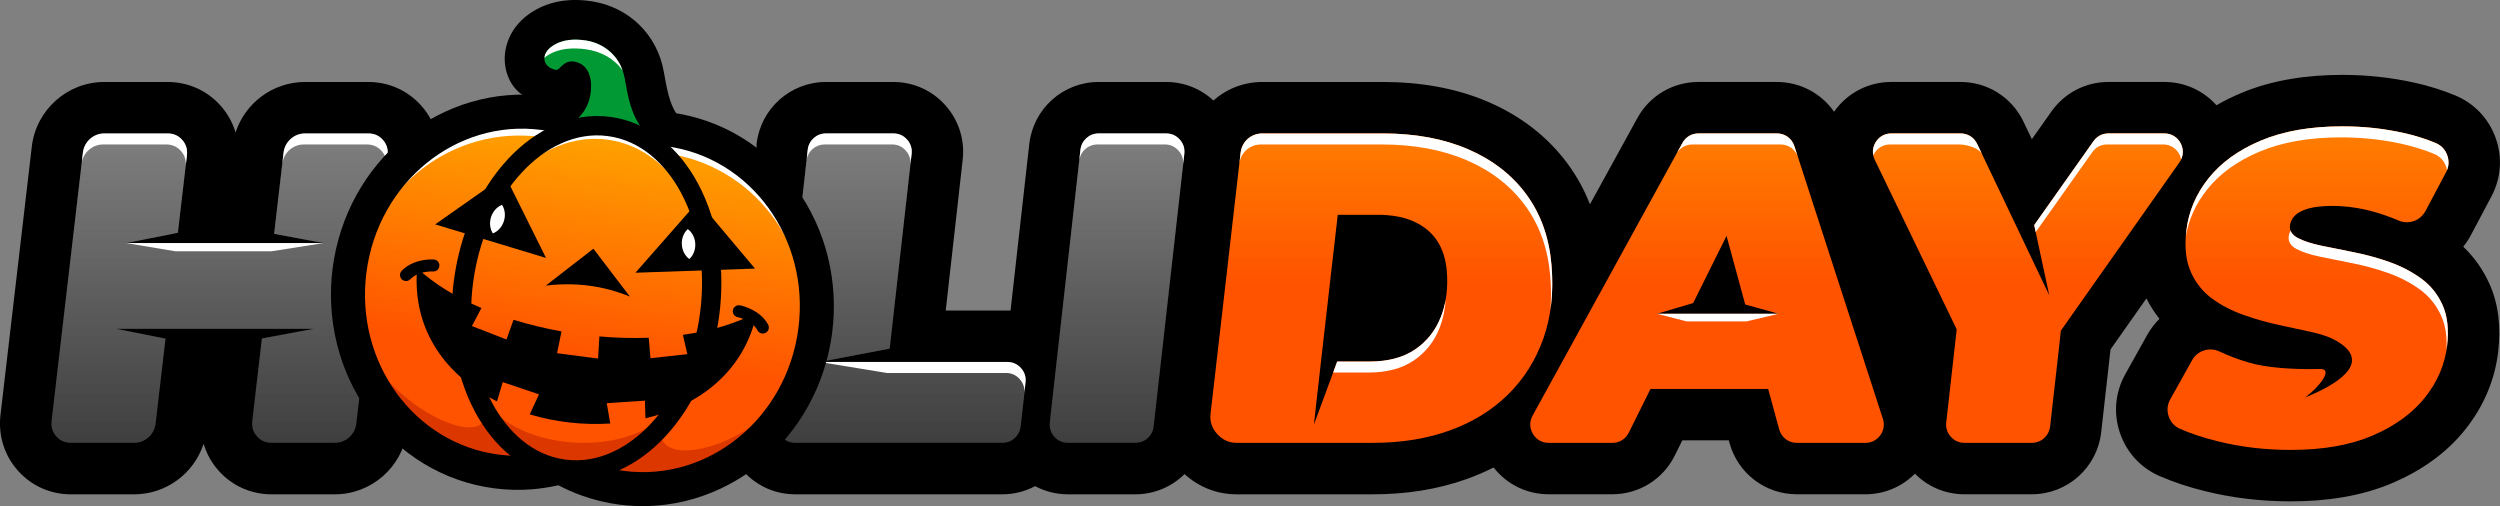
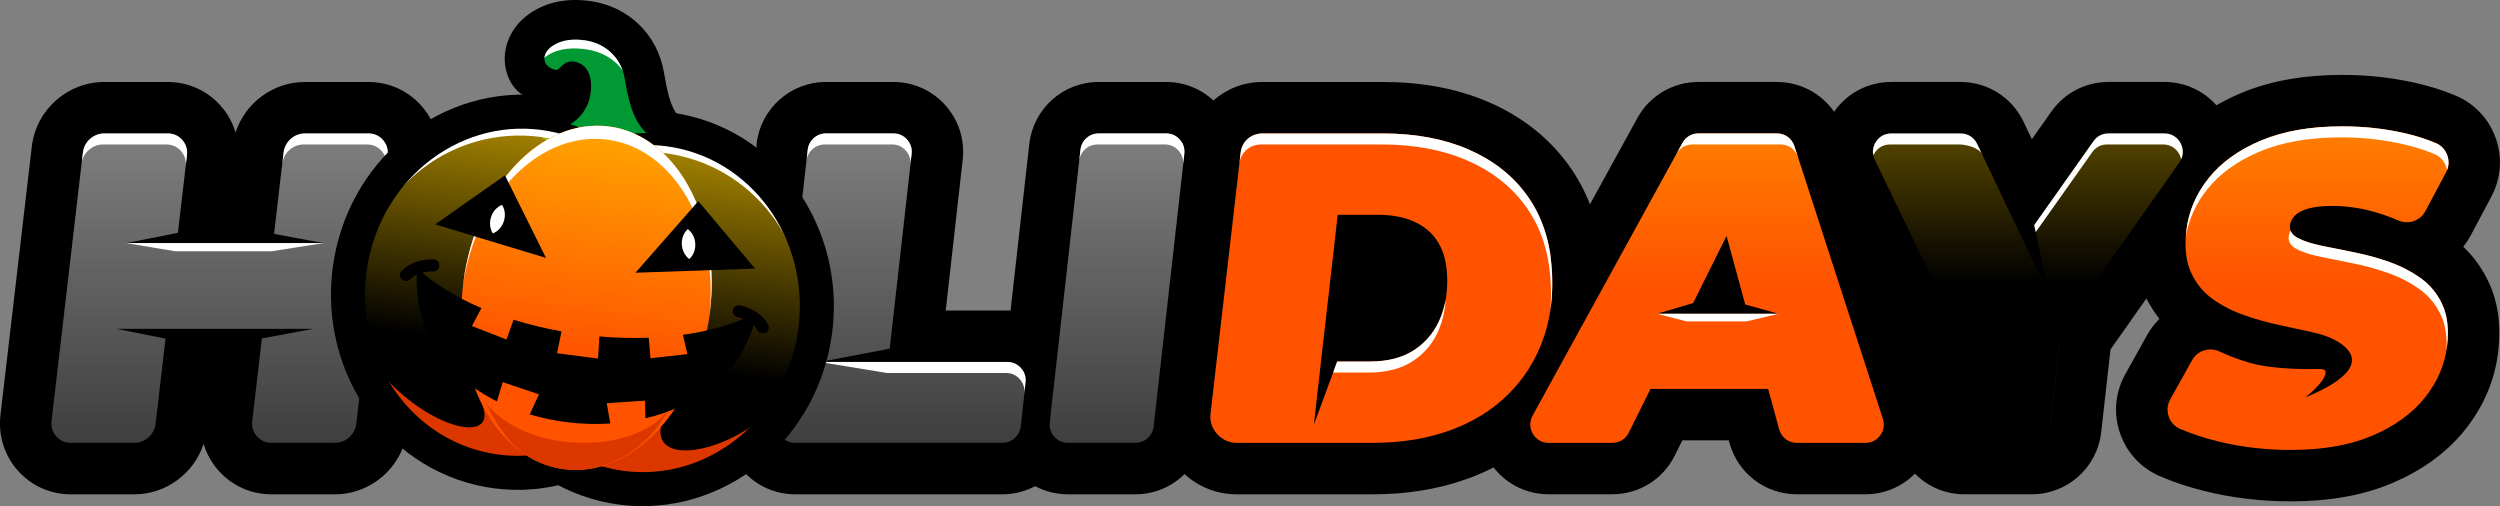
<svg xmlns="http://www.w3.org/2000/svg" viewBox="0 0 1894.28 383.53" style="shape-rendering:geometricPrecision; text-rendering:geometricPrecision; image-rendering:optimizeQuality; fill-rule:evenodd; clip-rule:evenodd" version="1.1" height="48.58mm" width="239.935mm" xml:space="preserve">
  <rect x="0" y="0" width="1894.28" height="383.53" fill="#808080" stroke="none" />
  <defs>
    <style type="text/css">
   
    .fil0 {fill:black}
    .fil13 {fill:black}
    .fil7 {fill:#009933}
    .fil11 {fill:#DD3700}
    .fil8 {fill:#FF5300}
    .fil9 {fill:#FFCC00}
    .fil10 {fill:white}
    .fil12 {fill:black;fill-rule:nonzero}
    .fil6 {fill:black;fill-rule:nonzero}
    .fil1 {fill:#333333;fill-rule:nonzero}
    .fil3 {fill:#999999;fill-rule:nonzero}
    .fil2 {fill:#FF5300;fill-rule:nonzero}
    .fil4 {fill:#FFCC00;fill-rule:nonzero}
    .fil5 {fill:white;fill-rule:nonzero}
   
  </style>
    <mask id="id0">
      <linearGradient y2="379.11" x2="454.67" y1="6.03" x1="454.66" gradientUnits="userSpaceOnUse" id="id1">
        <stop style="stop-opacity:1; stop-color:white" offset="0" />
        <stop style="stop-opacity:0; stop-color:white" offset="1" />
      </linearGradient>
      <rect height="234.45" width="188.49" y="101.1" x="588.68" style="fill:url(#id1)" />
    </mask>
    <mask id="id2">
      <linearGradient y2="379.11" x2="454.67" y1="6.03" x1="454.66" gradientUnits="userSpaceOnUse" id="id3">
        <stop style="stop-opacity:1; stop-color:white" offset="0" />
        <stop style="stop-opacity:0; stop-color:white" offset="1" />
      </linearGradient>
      <rect height="234.45" width="102.14" y="101.1" x="795.34" style="fill:url(#id3)" />
    </mask>
    <mask id="id4">
      <linearGradient y2="379.11" x2="454.67" y1="6.03" x1="454.66" gradientUnits="userSpaceOnUse" id="id5">
        <stop style="stop-opacity:1; stop-color:white" offset="0" />
        <stop style="stop-opacity:0; stop-color:white" offset="1" />
      </linearGradient>
      <rect height="234.45" width="254.84" y="101.1" x="38.98" style="fill:url(#id5)" />
    </mask>
    <mask id="id6">
      <linearGradient y2="214.74" x2="934.53" y1="-114.39" x1="934.52" gradientUnits="userSpaceOnUse" id="id7">
        <stop style="stop-opacity:1; stop-color:white" offset="0" />
        <stop style="stop-opacity:0; stop-color:white" offset="1" />
      </linearGradient>
      <rect height="234.45" width="267.92" y="101.1" x="1159.48" style="fill:url(#id7)" />
    </mask>
    <mask id="id8">
      <linearGradient y2="214.74" x2="934.53" y1="-114.39" x1="934.52" gradientUnits="userSpaceOnUse" id="id9">
        <stop style="stop-opacity:1; stop-color:white" offset="0" />
        <stop style="stop-opacity:0; stop-color:white" offset="1" />
      </linearGradient>
      <rect height="234.45" width="234.81" y="101.1" x="1419.13" style="fill:url(#id9)" />
    </mask>
    <mask id="id10">
      <linearGradient y2="214.74" x2="934.53" y1="-114.39" x1="934.52" gradientUnits="userSpaceOnUse" id="id11">
        <stop style="stop-opacity:1; stop-color:white" offset="0" />
        <stop style="stop-opacity:0; stop-color:white" offset="1" />
      </linearGradient>
      <rect height="245.17" width="212.93" y="95.74" x="1642.36" style="fill:url(#id11)" />
    </mask>
    <mask id="id12">
      <linearGradient y2="214.74" x2="934.53" y1="-114.39" x1="934.52" gradientUnits="userSpaceOnUse" id="id13">
        <stop style="stop-opacity:1; stop-color:white" offset="0" />
        <stop style="stop-opacity:0; stop-color:white" offset="1" />
      </linearGradient>
-       <rect height="234.45" width="259.08" y="101.1" x="917.09" style="fill:url(#id13)" />
    </mask>
    <mask id="id14">
      <linearGradient y2="271.9" x2="452.3" y1="15.6" x1="485.72" gradientUnits="userSpaceOnUse" id="id15">
        <stop style="stop-opacity:1; stop-color:white" offset="0" />
        <stop style="stop-opacity:0; stop-color:white" offset="1" />
      </linearGradient>
      <rect height="269.36" width="338.59" y="92.94" x="272" style="fill:url(#id15)" />
    </mask>
    <mask id="id16">
      <linearGradient y2="271.9" x2="452.3" y1="15.6" x1="485.72" gradientUnits="userSpaceOnUse" id="id17">
        <stop style="stop-opacity:1; stop-color:white" offset="0" />
        <stop style="stop-opacity:0; stop-color:white" offset="1" />
      </linearGradient>
      <rect height="260.84" width="189.65" y="95.24" x="349.63" style="fill:url(#id17)" />
    </mask>
  </defs>
  <g id="Layer_x0020_1">
    <g id="_2314313684432">
      <path d="M1131.72 354.18c-6.45,3.29 -13.14,6.18 -20.04,8.66 -22.9,8.26 -47.09,11.7 -71.38,11.7l-103.34 0c-14.81,0 -28.63,-5.49 -39.42,-15.32 -9.6,9.52 -22.81,15.32 -37.26,15.32l-51.02 0c-8.87,0 -17.37,-2.15 -24.93,-6.19 -7.44,3.96 -15.91,6.19 -24.87,6.19l-156.86 0c-15.21,0 -29.32,-6.31 -39.46,-17.65 -3.86,-4.32 1.3,-70.65 -0.93,-75.82 -82.08,-113.98 -250.47,-38.41 -253.7,45.73 -3.77,27.2 -27.19,47.75 -54.76,47.75l-47.95 0c-15.56,0 -29.96,-6.41 -40.28,-18.06 -5.26,-5.94 -9.05,-12.83 -11.24,-20.21 -7.27,22.35 -28.32,38.27 -52.59,38.27l-47.95 0c-15.56,0 -29.96,-6.41 -40.28,-18.06 -10.22,-11.54 -14.89,-26.71 -13.11,-42.01l23.75 -203.43c3.24,-27.78 26.94,-48.94 54.92,-48.94l47.95 0c15.56,0 29.96,6.41 40.28,18.06 5.25,5.94 9.04,12.83 11.24,20.21 7.27,-22.35 28.32,-38.27 52.59,-38.27l47.95 0c15.56,0 29.96,6.41 40.28,18.06 3.38,3.82 6.16,8.03 8.29,12.52 67.76,157.62 184.9,163.94 245.37,57.41l0.3 -40.99c3.02,-26.79 25.62,-47 52.58,-47l51.02 0c15.21,0 29.32,6.31 39.45,17.65 10.09,11.29 14.82,26.13 13.13,41.18l-12.87 114.33 46.63 0c0.84,0 1.67,0.02 2.49,0.06l14.2 -126.22c3.02,-26.79 25.62,-47 52.58,-47l51.02 0c13.51,0 26.15,4.98 35.91,14.04 9.88,-8.8 22.95,-14.04 37.24,-14.04l90.88 0c27.56,0 55.1,4.26 80.5,15.27 23.99,10.4 44.59,25.94 60.06,47.08 6.95,9.51 12.46,19.67 16.63,30.34l35.88 -65.27c9.36,-17.03 26.94,-27.43 46.37,-27.43l59.35 0c17.68,0 33.68,8.65 43.38,22.57 9.91,-14.2 25.89,-22.57 43.35,-22.57l52.42 0c20.53,0 38.94,11.62 47.77,30.15l6.3 13.22 14.85 -21c10,-14.14 25.89,-22.37 43.21,-22.37l42.32 0c15.4,0 29.61,6.53 39.5,17.66 5.99,-3.48 12.25,-6.55 18.7,-9.26 24.19,-10.16 50.7,-13.76 76.79,-13.76 18.44,0 36.8,1.95 54.8,5.96 10.46,2.33 20.74,5.48 30.63,9.6 14.44,6.01 25.35,17.48 30.63,32.2 5.27,14.71 4.13,30.52 -3.19,44.32l-15.58 29.35c-1.67,3.15 -3.61,6.08 -5.78,8.76 8.34,7.93 14.99,17.38 19.81,28.05 7.31,16.17 8.69,33.89 6.67,51.35 -2.54,21.99 -11.26,41.93 -25.03,59.19 -14.48,18.15 -33.56,31.22 -54.78,40.32 -24.27,10.41 -51.01,14.04 -77.25,14.04 -22.13,0 -44.18,-2.48 -65.66,-7.87 -11.52,-2.89 -22.92,-6.53 -33.81,-11.28 -14.36,-6.26 -25.09,-17.96 -30.11,-32.81 -5.01,-14.85 -3.56,-30.65 4.07,-44.34l16.52 -29.63c2.59,-4.65 5.77,-8.79 9.39,-12.37 -3.79,-4.76 -7.09,-9.93 -9.88,-15.44l-27.21 38.64 -7.06 62.74c-3.02,26.79 -25.62,47 -52.58,47l-51.02 0c-14.27,0 -27.58,-5.56 -37.54,-15.62 -9.86,9.99 -23.22,15.62 -37.56,15.62l-51.92 0c-23.96,0 -44.78,-15.91 -51.06,-39.04l-0.5 -1.83 -35.19 0 -5.71 11.49c-9,18.11 -27.17,29.37 -47.39,29.37l-48.21 0c-16.56,0 -31.77,-7.53 -41.73,-20.36z" class="fil0" />
      <g>
        <g>
          <path d="M588.78 320.07l23.25 -206.6c0.8,-7.08 6.72,-12.37 13.84,-12.37l51.02 0c4.11,0 7.64,1.58 10.38,4.65 2.74,3.06 3.92,6.75 3.46,10.84l-16.61 147.57 -53.02 10.11 51.88 0 15.52 0 74.73 0c4.11,0 7.64,1.58 10.38,4.65 2.74,3.06 3.92,6.75 3.46,10.84l-3.76 33.44c-0.8,7.08 -6.72,12.37 -13.84,12.37l-156.86 0c-4.11,0 -7.64,-1.58 -10.38,-4.65 -2.74,-3.06 -3.91,-6.75 -3.45,-10.84z" class="fil1" />
          <path d="M795.43 320.07l23.25 -206.6c0.8,-7.08 6.72,-12.37 13.84,-12.37l51.02 0c4.11,0 7.64,1.58 10.38,4.65 2.74,3.06 3.91,6.75 3.45,10.84l-23.25 206.6c-0.8,7.08 -6.72,12.37 -13.84,12.37l-51.02 0c-4.11,0 -7.64,-1.58 -10.38,-4.65 -2.74,-3.06 -3.91,-6.75 -3.45,-10.84z" class="fil1" />
          <path d="M231.09 101.1l47.95 0c4.46,0 8.21,1.66 11.09,4.92 2.88,3.26 4.09,7.19 3.57,11.64l-23.75 203.43c-0.95,8.16 -8.01,14.47 -16.19,14.47l-47.95 0c-4.46,0 -8.21,-1.66 -11.09,-4.92 -2.88,-3.26 -4.09,-7.19 -3.57,-11.64l7.3 -62.55 39.15 -7.3 -38.3 0 -73.02 0 -38.3 0 37.43 7.42 -7.53 64.52c-0.95,8.16 -8.01,14.47 -16.19,14.47l-47.95 0c-4.46,0 -8.21,-1.66 -11.09,-4.92 -2.88,-3.26 -4.09,-7.19 -3.57,-11.64l23.75 -203.43c0.95,-8.16 8.01,-14.47 16.19,-14.47l47.95 0c4.46,0 8.21,1.66 11.09,4.92 2.88,3.26 4.09,7.19 3.57,11.64l-6.86 58.73 -39.21 7.78 38.3 0 73.02 0 38.3 0 -37.49 -6.99 7.19 -61.61c0.95,-8.16 8.01,-14.47 16.19,-14.47z" class="fil1" />
        </g>
        <g>
          <path d="M1161.25 314.92l113.57 -206.6c2.51,-4.57 6.99,-7.22 12.2,-7.22l59.35 0c6.14,0 11.35,3.79 13.25,9.63l67.06 206.6c1.42,4.38 0.72,8.76 -1.98,12.49 -2.7,3.72 -6.66,5.74 -11.26,5.74l-51.92 0c-6.37,0 -11.77,-4.12 -13.44,-10.27l-8.31 -30.59 -89.16 0 -16.46 33.13c-2.41,4.85 -7.05,7.73 -12.47,7.73l-48.21 0c-5.06,0 -9.41,-2.48 -11.99,-6.84 -2.58,-4.36 -2.66,-9.36 -0.22,-13.8zm161.12 -84.21l-14.14 -52.01 -25.31 50.94 -27.43 8.12 23.4 0 45.4 0 23.4 0 -25.31 -7.04z" class="fil2" />
-           <path d="M1474.69 320.07l7.93 -70.49 -62.06 -128.5c-2.15,-4.44 -1.88,-9.28 0.74,-13.46 2.62,-4.18 6.86,-6.52 11.8,-6.52l52.42 0c5.5,0 10.21,2.97 12.57,7.94l34.92 73.28 19.74 41.42 -11.41 -53.2 44.93 -63.55c2.69,-3.81 6.71,-5.89 11.37,-5.89l42.32 0c5.33,0 9.9,2.78 12.36,7.51 2.46,4.73 2.1,10.07 -0.98,14.43l-89.78 127.48 -8.18 72.66c-0.8,7.08 -6.72,12.37 -13.84,12.37l-51.02 0c-4.11,0 -7.64,-1.58 -10.38,-4.65 -2.74,-3.06 -3.91,-6.75 -3.45,-10.84z" class="fil2" />
          <path d="M1735.87 340.91c-19.65,0 -38.37,-2.23 -56.16,-6.7 -10.4,-2.61 -19.64,-5.68 -27.72,-9.2 -4.28,-1.87 -7.25,-5.11 -8.75,-9.53 -1.49,-4.43 -1.09,-8.81 1.18,-12.88l16.52 -29.63c4.1,-7.35 13.16,-10.26 20.77,-6.66 6.96,3.29 14.45,6.11 22.45,8.46 13.28,3.91 33.85,5.34 53.66,4.8 10.97,-0.3 -1.32,14.47 -11.24,21.6 31.79,-12.89 48.75,-28.96 23.01,-43.32 -4.4,-2.46 -10.36,-4.52 -17.87,-6.2 -7.51,-1.67 -15.73,-3.46 -24.67,-5.36 -8.94,-1.9 -17.86,-4.41 -26.76,-7.54 -8.9,-3.13 -16.91,-7.26 -24.02,-12.39 -7.11,-5.14 -12.52,-11.89 -16.25,-20.26 -3.72,-8.37 -4.86,-18.81 -3.41,-31.32 1.68,-14.51 7.28,-27.74 16.82,-39.69 9.53,-11.95 22.8,-21.49 39.82,-28.64 17.01,-7.14 37.58,-10.72 61.69,-10.72 15.85,0 31.29,1.67 46.31,5.02 8.63,1.92 16.68,4.44 24.14,7.55 4.3,1.79 7.33,4.97 8.9,9.36 1.57,4.39 1.26,8.76 -0.93,12.88l-15.58 29.35c-3.91,7.36 -12.76,10.48 -20.42,7.18 -6.39,-2.75 -12.69,-4.98 -18.92,-6.7 -10.49,-2.9 -20.88,-4.35 -31.15,-4.35 -7.59,0 -13.7,0.67 -18.32,2.01 -4.62,1.34 -8.01,3.12 -10.16,5.36 -2.16,2.23 -3.39,4.69 -3.7,7.37 -0.47,4.02 1.51,7.2 5.93,9.55 4.42,2.34 10.39,4.3 17.91,5.86 7.52,1.56 15.81,3.24 24.87,5.03 9.06,1.79 17.99,4.24 26.78,7.37 8.79,3.13 16.75,7.26 23.85,12.39 7.11,5.14 12.53,11.83 16.26,20.1 3.73,8.26 4.89,18.53 3.47,30.81 -1.65,14.29 -7.25,27.41 -16.78,39.35 -9.53,11.95 -22.76,21.55 -39.67,28.8 -16.92,7.26 -37.54,10.88 -61.88,10.88z" class="fil2" />
          <path d="M917.22 313.72l22.82 -197.96c0.99,-8.61 7.87,-14.66 16.65,-14.66l90.88 0c24.79,0 46.45,4.02 65,12.06 18.54,8.04 33.24,19.48 44.1,34.33 10.86,14.85 17.16,32.54 18.9,53.09 1.76,20.77 -0.29,39.41 -6.15,55.93 -5.86,16.52 -14.82,30.7 -26.88,42.53 -12.06,11.84 -26.76,20.88 -44.09,27.12 -17.34,6.25 -36.72,9.39 -58.15,9.39l-103.34 0c-5.65,0 -10.72,-2.3 -14.67,-6.68 -3.96,-4.37 -5.71,-9.6 -5.07,-15.15zm95.97 -39.8l24.57 0c14.07,0 25.58,-3.07 34.56,-9.21 8.97,-6.14 15.47,-14.41 19.5,-24.78 4.03,-10.38 5.51,-21.94 4.43,-34.66 -0.78,-9.16 -3.27,-16.86 -7.48,-23.11 -4.21,-6.26 -10.09,-11.05 -17.63,-14.4 -7.54,-3.36 -16.67,-5.03 -27.39,-5.03l-30.14 0 -12.68 111.2 -5.38 47.8 17.66 -47.8z" class="fil2" />
        </g>
        <path d="M588.78 320.07l23.25 -206.6c0.8,-7.08 6.72,-12.37 13.84,-12.37l51.02 0c4.11,0 7.64,1.58 10.38,4.65 2.74,3.06 3.92,6.75 3.46,10.84l-16.61 147.57 -53.02 10.11 51.88 0 15.52 0 74.73 0c4.11,0 7.64,1.58 10.38,4.65 2.74,3.06 3.92,6.75 3.46,10.84l-3.76 33.44c-0.8,7.08 -6.72,12.37 -13.84,12.37l-156.86 0c-4.11,0 -7.64,-1.58 -10.38,-4.65 -2.74,-3.06 -3.91,-6.75 -3.45,-10.84z" style="mask:url(#id0)" class="fil3" />
        <path d="M795.43 320.07l23.25 -206.6c0.8,-7.08 6.72,-12.37 13.84,-12.37l51.02 0c4.11,0 7.64,1.58 10.38,4.65 2.74,3.06 3.91,6.75 3.45,10.84l-23.25 206.6c-0.8,7.08 -6.72,12.37 -13.84,12.37l-51.02 0c-4.11,0 -7.64,-1.58 -10.38,-4.65 -2.74,-3.06 -3.91,-6.75 -3.45,-10.84z" style="mask:url(#id2)" class="fil3" />
        <path d="M231.09 101.1l47.95 0c4.46,0 8.21,1.66 11.09,4.92 2.88,3.26 4.09,7.19 3.57,11.64l-23.75 203.43c-0.95,8.16 -8.01,14.47 -16.19,14.47l-47.95 0c-4.46,0 -8.21,-1.66 -11.09,-4.92 -2.88,-3.26 -4.09,-7.19 -3.57,-11.64l7.3 -62.55 39.15 -7.3 -38.3 0 -73.02 0 -38.3 0 37.43 7.42 -7.53 64.52c-0.95,8.16 -8.01,14.47 -16.19,14.47l-47.95 0c-4.46,0 -8.21,-1.66 -11.09,-4.92 -2.88,-3.26 -4.09,-7.19 -3.57,-11.64l23.75 -203.43c0.95,-8.16 8.01,-14.47 16.19,-14.47l47.95 0c4.46,0 8.21,1.66 11.09,4.92 2.88,3.26 4.09,7.19 3.57,11.64l-6.86 58.73 -39.21 7.78 38.3 0 73.02 0 38.3 0 -37.49 -6.99 7.19 -61.61c0.95,-8.16 8.01,-14.47 16.19,-14.47z" style="mask:url(#id4)" class="fil3" />
        <g>
          <path d="M1161.25 314.92l113.57 -206.6c2.51,-4.57 6.99,-7.22 12.2,-7.22l59.35 0c6.14,0 11.35,3.79 13.25,9.63l67.06 206.6c1.42,4.38 0.72,8.76 -1.98,12.49 -2.7,3.72 -6.66,5.74 -11.26,5.74l-51.92 0c-6.37,0 -11.77,-4.12 -13.44,-10.27l-8.31 -30.59 -89.16 0 -16.46 33.13c-2.41,4.85 -7.05,7.73 -12.47,7.73l-48.21 0c-5.06,0 -9.41,-2.48 -11.99,-6.84 -2.58,-4.36 -2.66,-9.36 -0.22,-13.8zm161.12 -84.21l-14.14 -52.01 -25.31 50.94 -27.43 8.12 23.4 0 45.4 0 23.4 0 -25.31 -7.04z" style="mask:url(#id6)" class="fil4" />
          <path d="M1474.69 320.07l7.93 -70.49 -62.06 -128.5c-2.15,-4.44 -1.88,-9.28 0.74,-13.46 2.62,-4.18 6.86,-6.52 11.8,-6.52l52.42 0c5.5,0 10.21,2.97 12.57,7.94l34.92 73.28 19.74 41.42 -11.41 -53.2 44.93 -63.55c2.69,-3.81 6.71,-5.89 11.37,-5.89l42.32 0c5.33,0 9.9,2.78 12.36,7.51 2.46,4.73 2.1,10.07 -0.98,14.43l-89.78 127.48 -8.18 72.66c-0.8,7.08 -6.72,12.37 -13.84,12.37l-51.02 0c-4.11,0 -7.64,-1.58 -10.38,-4.65 -2.74,-3.06 -3.91,-6.75 -3.45,-10.84z" style="mask:url(#id8)" class="fil4" />
          <path d="M1735.87 340.91c-19.65,0 -38.37,-2.23 -56.16,-6.7 -10.4,-2.61 -19.64,-5.68 -27.72,-9.2 -4.28,-1.87 -7.25,-5.11 -8.75,-9.53 -1.49,-4.43 -1.09,-8.81 1.18,-12.88l16.52 -29.63c4.1,-7.35 13.16,-10.26 20.77,-6.66 6.96,3.29 14.45,6.11 22.45,8.46 13.28,3.91 33.85,5.34 53.66,4.8 10.97,-0.3 -1.32,14.47 -11.24,21.6 31.79,-12.89 48.75,-28.96 23.01,-43.32 -4.4,-2.46 -10.36,-4.52 -17.87,-6.2 -7.51,-1.67 -15.73,-3.46 -24.67,-5.36 -8.94,-1.9 -17.86,-4.41 -26.76,-7.54 -8.9,-3.13 -16.91,-7.26 -24.02,-12.39 -7.11,-5.14 -12.52,-11.89 -16.25,-20.26 -3.72,-8.37 -4.86,-18.81 -3.41,-31.32 1.68,-14.51 7.28,-27.74 16.82,-39.69 9.53,-11.95 22.8,-21.49 39.82,-28.64 17.01,-7.14 37.58,-10.72 61.69,-10.72 15.85,0 31.29,1.67 46.31,5.02 8.63,1.92 16.68,4.44 24.14,7.55 4.3,1.79 7.33,4.97 8.9,9.36 1.57,4.39 1.26,8.76 -0.93,12.88l-15.58 29.35c-3.91,7.36 -12.76,10.48 -20.42,7.18 -6.39,-2.75 -12.69,-4.98 -18.92,-6.7 -10.49,-2.9 -20.88,-4.35 -31.15,-4.35 -7.59,0 -13.7,0.67 -18.32,2.01 -4.62,1.34 -8.01,3.12 -10.16,5.36 -2.16,2.23 -3.39,4.69 -3.7,7.37 -0.47,4.02 1.51,7.2 5.93,9.55 4.42,2.34 10.39,4.3 17.91,5.86 7.52,1.56 15.81,3.24 24.87,5.03 9.06,1.79 17.99,4.24 26.78,7.37 8.79,3.13 16.75,7.26 23.85,12.39 7.11,5.14 12.53,11.83 16.26,20.1 3.73,8.26 4.89,18.53 3.47,30.81 -1.65,14.29 -7.25,27.41 -16.78,39.35 -9.53,11.95 -22.76,21.55 -39.67,28.8 -16.92,7.26 -37.54,10.88 -61.88,10.88z" style="mask:url(#id10)" class="fil4" />
          <path d="M917.22 313.72l22.82 -197.96c0.99,-8.61 7.87,-14.66 16.65,-14.66l90.88 0c24.79,0 46.45,4.02 65,12.06 18.54,8.04 33.24,19.48 44.1,34.33 10.86,14.85 17.16,32.54 18.9,53.09 1.76,20.77 -0.29,39.41 -6.15,55.93 -5.86,16.52 -14.82,30.7 -26.88,42.53 -12.06,11.84 -26.76,20.88 -44.09,27.12 -17.34,6.25 -36.72,9.39 -58.15,9.39l-103.34 0c-5.65,0 -10.72,-2.3 -14.67,-6.68 -3.96,-4.37 -5.71,-9.6 -5.07,-15.15zm95.97 -39.8l24.57 0c14.07,0 25.58,-3.07 34.56,-9.21 8.97,-6.14 15.47,-14.41 19.5,-24.78 4.03,-10.38 5.51,-21.94 4.43,-34.66 -0.78,-9.16 -3.27,-16.86 -7.48,-23.11 -4.21,-6.26 -10.09,-11.05 -17.63,-14.4 -7.54,-3.36 -16.67,-5.03 -27.39,-5.03l-30.14 0 -12.68 111.2 -5.38 47.8 17.66 -47.8z" style="mask:url(#id12)" class="fil4" />
        </g>
        <g>
          <path d="M611.18 121.04l0.85 -7.58c0.8,-7.08 6.72,-12.37 13.84,-12.37l51.02 0c4.11,0 7.64,1.58 10.38,4.65 2.74,3.06 3.92,6.76 3.46,10.84l-0.96 8.35c0.46,-4.08 -0.72,-7.77 -3.46,-10.84 -2.74,-3.06 -6.27,-4.65 -10.38,-4.65l-51.02 0c-6.86,0 -12.6,4.91 -13.73,11.59zm9.92 153.21l51.88 0 15.52 0 74.73 0c4.11,0 7.64,1.58 10.38,4.65 2.74,3.06 3.92,6.75 3.46,10.84l-3.76 33.44c-0.03,0.26 -0.07,0.52 -0.11,0.78l2.91 -25.87c0.46,-4.08 -0.72,-7.77 -3.46,-10.84 -2.74,-3.06 -6.27,-4.65 -10.38,-4.65l-74.73 0 -15.52 0 -50.92 -8.35z" class="fil5" />
          <path d="M817.83 121.04l0.85 -7.58c0.8,-7.08 6.72,-12.37 13.84,-12.37l51.02 0c4.11,0 7.64,1.58 10.38,4.65 2.74,3.06 3.92,6.76 3.45,10.84l-0.96 8.35c0.46,-4.08 -0.72,-7.77 -3.45,-10.84 -2.74,-3.06 -6.27,-4.65 -10.38,-4.65l-51.02 0c-6.86,0 -12.6,4.91 -13.73,11.59z" class="fil5" />
          <path d="M231.09 101.1l47.95 0c4.46,0 8.21,1.66 11.09,4.92 2.88,3.26 4.09,7.19 3.57,11.64l-0.9 7.69c0.33,-4.17 -0.9,-7.88 -3.64,-10.97 -2.88,-3.26 -6.63,-4.92 -11.09,-4.92l-47.95 0c-8.18,0 -15.24,6.31 -16.19,14.47l-0.01 0 0.98 -8.35c0.95,-8.16 8.01,-14.47 16.19,-14.47zm-169.04 21.26l0.79 -6.79c0.95,-8.16 8.01,-14.47 16.19,-14.47l47.95 0c4.46,0 8.21,1.66 11.09,4.92 2.88,3.26 4.09,7.19 3.57,11.64l-0.9 7.69c0.33,-4.17 -0.9,-7.88 -3.64,-10.97 -2.88,-3.26 -6.63,-4.92 -11.09,-4.92l-47.95 0c-7.65,0 -14.31,5.52 -15.93,12.9l-0.09 0zm183.15 61.81l-39.42 6.21 -73.02 0 -37.19 -6.21 149.62 0z" class="fil5" />
          <path d="M1274.81 108.31c2.51,-4.57 6.99,-7.22 12.2,-7.22l59.35 0c6.14,0 11.37,3.78 13.25,9.63l2.68 8.35c-1.8,-5.87 -7.11,-9.63 -13.25,-9.63l-66.57 0c-5.21,0 -9.75,2.62 -12.2,7.22l4.53 -8.35zm72.87 129.43l-24.36 5.78 -45.4 0 -22.43 -5.78 92.19 0z" class="fil5" />
          <path d="M1419.41 117.71c-0.71,-3.44 -0.07,-6.95 1.9,-10.09 2.62,-4.18 6.86,-6.52 11.8,-6.52l52.42 0c5.5,0 10.21,2.97 12.57,7.94l3.88 8.14c-2.08,-5.09 -11.92,-7.72 -17.41,-7.72l-52.42 0c-4.93,0 -9.17,2.34 -11.8,6.52 -0.36,0.57 -0.67,1.14 -0.94,1.73zm123.08 58.19l-1.15 -5.37 44.93 -63.55c2.69,-3.81 6.71,-5.89 11.37,-5.89l42.32 0c5.33,0 9.9,2.78 12.36,7.51 2.03,3.92 2.13,8.24 0.37,12.09 -0.26,-1.27 -0.71,-2.52 -1.34,-3.74 -2.46,-4.73 -7.03,-7.51 -12.36,-7.51l-42.32 0c-4.66,0 -8.68,2.08 -11.37,5.89l-42.82 60.56zm18.13 82.94l-7.24 64.35c-0.03,0.26 -0.07,0.52 -0.11,0.78l7.32 -65.08 0.03 -0.04z" class="fil5" />
          <path d="M1656.21 179.24c0.1,-1.46 0.24,-2.94 0.41,-4.46 1.68,-14.51 7.28,-27.74 16.82,-39.69 9.53,-11.95 22.8,-21.49 39.82,-28.64 17.01,-7.14 37.58,-10.72 61.69,-10.72 15.85,0 31.29,1.67 46.31,5.02 8.63,1.92 16.68,4.44 24.14,7.55 4.3,1.79 7.33,4.97 8.9,9.36 1.37,3.83 1.31,7.66 -0.19,11.3 -0.16,-0.98 -0.42,-1.97 -0.77,-2.95 -1.57,-4.39 -4.6,-7.57 -8.9,-9.36 -7.46,-3.1 -15.51,-5.62 -24.14,-7.55 -15.02,-3.35 -30.46,-5.02 -46.31,-5.02 -24.11,0 -44.68,3.57 -61.69,10.72 -17.02,7.15 -30.29,16.69 -39.82,28.64 -8.67,10.87 -14.09,22.8 -16.27,35.8zm79.37 -4.46c0.83,2.18 2.66,4.03 5.48,5.52 4.42,2.34 10.39,4.3 17.91,5.86 7.52,1.56 15.81,3.24 24.87,5.03 9.06,1.79 17.99,4.24 26.78,7.37 8.79,3.13 16.75,7.26 23.85,12.39 7.11,5.14 12.53,11.83 16.26,20.1 3.73,8.26 4.89,18.53 3.47,30.81 -0.15,1.31 -0.34,2.61 -0.55,3.9 0.69,-10.33 -0.6,-19.12 -3.88,-26.36 -3.73,-8.26 -9.16,-14.96 -16.26,-20.1 -7.11,-5.14 -15.06,-9.27 -23.85,-12.39 -8.79,-3.13 -17.72,-5.58 -26.78,-7.37 -9.06,-1.79 -17.35,-3.46 -24.87,-5.03 -7.52,-1.56 -13.49,-3.52 -17.91,-5.86 -4.42,-2.34 -6.39,-5.53 -5.93,-9.55 0.18,-1.52 0.65,-2.96 1.41,-4.33z" class="fil5" />
          <path d="M940.04 115.76c0.99,-8.61 7.87,-14.66 16.65,-14.66l90.88 0c24.79,0 46.45,4.02 65,12.06 18.54,8.04 33.24,19.48 44.1,34.33 10.86,14.85 17.16,32.54 18.9,53.09 1.03,12.19 0.75,23.64 -0.84,34.36 0.69,-8.26 0.65,-16.93 -0.12,-26.01 -1.74,-20.54 -8.04,-38.24 -18.9,-53.09 -10.86,-14.85 -25.56,-26.29 -44.1,-34.33 -18.55,-8.04 -40.21,-12.06 -65,-12.06l-90.88 0c-8.78,0 -15.65,6.05 -16.65,14.66l0.96 -8.35zm73.15 158.16l24.57 0c14.07,0 25.58,-3.07 34.56,-9.21 8.97,-6.14 15.47,-14.41 19.5,-24.78 1.64,-4.23 2.86,-8.65 3.65,-13.26 -0.47,7.7 -2.01,14.9 -4.61,21.62 -4.04,10.38 -10.54,18.64 -19.5,24.78 -8.97,6.14 -20.49,9.21 -34.56,9.21l-26.64 0 3.03 -8.35z" class="fil5" />
        </g>
      </g>
      <g>
        <path d="M423.03 367.67c-6.41,1.47 -12.92,2.49 -19.47,3.03 -9.69,0.8 -19.43,0.57 -29.07,-0.69 -38.46,-5.02 -72.23,-25.85 -94.91,-57.08 -23.01,-31.67 -32.55,-71.27 -27.5,-110 5.06,-38.82 24.36,-74.5 54.79,-99.27 29.78,-24.24 68.14,-35.81 106.38,-30.83 31.62,4.12 63.24,8.25 94.86,12.37 38.46,5.02 72.23,25.85 94.91,57.08 23.01,31.67 32.55,71.27 27.5,110 -5.06,38.82 -24.36,74.51 -54.79,99.27 -29.78,24.24 -68.14,35.81 -106.38,30.83 -9.64,-1.26 -19.12,-3.53 -28.27,-6.79 -6.2,-2.21 -12.23,-4.86 -18.04,-7.93z" class="fil0" />
      </g>
      <path d="M505.94 101.78c34.61,4.51 64,23.42 83.56,50.33 19.5,26.84 29.19,61.64 24.45,98.02 -4.75,36.39 -23.04,67.53 -48.77,88.47 -25.8,21 -59.07,31.73 -93.67,27.22 -8.6,-1.12 -16.91,-3.14 -24.83,-5.97 -7.49,-2.67 -14.61,-6.04 -21.32,-10.03 -7.51,2.14 -15.26,3.57 -23.18,4.23 -8.38,0.69 -16.93,0.52 -25.53,-0.6 -34.61,-4.51 -64,-23.42 -83.56,-50.33 -19.5,-26.84 -29.19,-61.64 -24.45,-98.02 4.74,-36.39 23.04,-67.53 48.77,-88.47 25.8,-21 59.07,-31.73 93.67,-27.22 31.67,4.13 63.02,8.22 94.86,12.37z" class="fil6" />
      <path d="M383.98 55.15c-4.52,-14.88 0.75,-33.03 16.75,-44.45 14.1,-10.03 30.78,-12.29 47.54,-9.74 28.16,4.27 49.79,25.28 54.71,53.42 4.98,28.47 7.85,37.58 34.34,50.14l-3.93 21.23c-14.08,22.57 -47.43,26.46 -71.6,25.23 -26.96,-1.37 -65.08,-38.08 -84.61,-57.5 36.5,6.62 48.21,-18.96 36,-17.68 -14.44,1.52 -25.12,-7.25 -29.19,-20.65z" class="fil0" />
      <path d="M507.91 109.85c-9.96,15.95 -75.11,16.88 -101.58,-9.43 25.9,0.39 42.29,-14.75 41.53,-36.56 -0.29,-8.36 -4.19,-15.96 -13.06,-17.23 -8.05,-1.16 -10.7,6.91 -13.58,6.33 -10.25,-2.06 -11.69,-11.67 -3.1,-17.78 7.96,-5.66 17.6,-5.74 25.63,-4.53 14.98,2.27 26.86,13.06 29.63,28.9 3.69,21.11 8.09,44.79 34.52,50.3z" class="fil7" />
-       <path d="M410.49 93.92c16.84,2.2 32.39,7.93 46.1,16.41 15.42,-4.68 31.92,-6.24 48.76,-4.04 66.67,8.69 113.27,72.83 104.08,143.26 -9.18,70.42 -70.68,120.47 -137.34,111.77 -16.84,-2.2 -32.39,-7.93 -46.1,-16.41 -15.42,4.68 -31.92,6.24 -48.76,4.04 -66.67,-8.69 -113.27,-72.83 -104.08,-143.26 9.18,-70.42 70.68,-120.47 137.34,-111.77z" class="fil8" />
      <path d="M410.49 93.92c16.84,2.2 32.39,7.93 46.1,16.41 15.42,-4.68 31.92,-6.24 48.76,-4.04 66.67,8.69 113.27,72.83 104.08,143.26 -9.18,70.42 -70.68,120.47 -137.34,111.77 -16.84,-2.2 -32.39,-7.93 -46.1,-16.41 -15.42,4.68 -31.92,6.24 -48.76,4.04 -66.67,-8.69 -113.27,-72.83 -104.08,-143.26 9.18,-70.42 70.68,-120.47 137.34,-111.77z" style="mask:url(#id14)" class="fil9" />
      <path d="M410.49 93.92c16.84,2.2 32.39,7.93 46.1,16.41 15.42,-4.68 31.92,-6.24 48.76,-4.04 66.67,8.69 113.27,72.83 104.08,143.26 -0.11,0.83 -0.23,1.66 -0.35,2.49 7.43,-66.78 -39.13,-127.37 -105,-135.96 -16.84,-2.2 -33.33,-0.78 -48.71,3.65 -13.73,-8.22 -29.31,-13.82 -46.15,-16.02 -65.88,-8.59 -126.42,38.03 -136.36,104.48 0.09,-0.83 0.19,-1.66 0.3,-2.5 9.18,-70.42 70.68,-120.47 137.34,-111.77z" class="fil10" />
      <path d="M594.21 296.6c-24.07,44.17 -71.6,71.3 -122.11,64.71 -16.84,-2.2 -32.39,-7.93 -46.1,-16.41 -15.42,4.68 -31.92,6.24 -48.76,4.04 -43.4,-5.66 -78.29,-34.82 -94.83,-73.92 37.57,49.68 95.86,63.68 82.89,31.5 20.39,1.41 50.7,7.84 69.37,2.45 16.6,7.84 45.6,13.25 66,14.66 -5.21,35.87 73.49,12.13 93.54,-27.04z" class="fil11" />
      <path d="M411.08 89.41c8.6,1.12 16.91,3.14 24.83,5.97 7.49,2.66 14.61,6.04 21.32,10.03 7.51,-2.14 15.26,-3.57 23.18,-4.23 8.38,-0.69 16.93,-0.52 25.53,0.6 34.61,4.51 64,23.42 83.56,50.33 19.5,26.84 29.19,61.64 24.45,98.02 -4.75,36.39 -23.04,67.53 -48.77,88.47 -25.8,21 -59.07,31.73 -93.67,27.22 -8.6,-1.12 -16.91,-3.15 -24.83,-5.97 -7.49,-2.67 -14.61,-6.04 -21.32,-10.03 -7.51,2.14 -15.26,3.57 -23.18,4.23 -8.38,0.69 -16.93,0.52 -25.53,-0.6 -34.61,-4.51 -64,-23.42 -83.56,-50.33 -19.5,-26.84 -29.19,-61.64 -24.45,-98.02 4.75,-36.39 23.04,-67.53 48.77,-88.47 25.8,-21 59.07,-31.73 93.67,-27.22zm21.82 14.53c-7.3,-2.6 -14.99,-4.47 -22.99,-5.51 -32.06,-4.18 -62.88,5.76 -86.78,25.21 -23.98,19.51 -41.02,48.6 -45.46,82.64 -4.44,34.04 4.58,66.53 22.75,91.53 18.12,24.93 45.35,42.45 77.41,46.63 8.01,1.04 15.92,1.21 23.64,0.57 7.94,-0.66 15.71,-2.17 23.22,-4.45 1.2,-0.36 2.55,-0.23 3.7,0.48 6.68,4.13 13.8,7.58 21.31,10.25 7.3,2.6 14.99,4.47 22.99,5.51 32.06,4.18 62.88,-5.76 86.78,-25.21 23.98,-19.51 41.02,-48.6 45.46,-82.64 4.44,-34.04 -4.58,-66.53 -22.75,-91.53 -18.12,-24.93 -45.35,-42.45 -77.41,-46.63 -8.01,-1.04 -15.92,-1.21 -23.64,-0.57 -7.94,0.66 -15.71,2.17 -23.22,4.45 -1.2,0.36 -2.55,0.23 -3.7,-0.48 -6.68,-4.13 -13.8,-7.58 -21.3,-10.25z" class="fil12" />
      <path d="M461.39 95.82c51.52,6.72 85.7,70.3 76.35,142.01 -9.35,71.71 -58.7,124.4 -110.22,117.68 -51.52,-6.72 -85.7,-70.3 -76.35,-142.01 9.35,-71.71 58.7,-124.4 110.22,-117.68z" class="fil8" />
      <path d="M506.66 309.97c-17,32.73 -50,49.33 -79.13,45.53 -29.13,-3.8 -45.42,-21.38 -59.08,-49.7 32.09,39.4 114.12,38.52 138.21,4.17z" class="fil11" />
      <path d="M461.39 95.82c51.52,6.72 85.7,70.3 76.35,142.01 -9.35,71.71 -58.7,124.4 -110.22,117.68 -51.52,-6.72 -85.7,-70.3 -76.35,-142.01 9.35,-71.71 58.7,-124.4 110.22,-117.68z" style="mask:url(#id16)" class="fil9" />
      <path d="M461.39 95.82c51.52,6.72 85.7,70.3 76.35,142.01 -0.11,0.85 -0.23,1.69 -0.35,2.54 7.87,-67.96 -26.39,-127.94 -77.29,-134.58 -50.91,-6.64 -99.41,42.55 -109.23,110.26 0.1,-0.85 0.2,-1.69 0.31,-2.54 9.35,-71.71 58.7,-124.4 110.22,-117.68z" class="fil10" />
-       <path d="M462.34 88.55c29.88,3.9 52.6,24.59 66.49,50.43 16.14,30.01 20.55,66.29 16.18,99.79 -4.37,33.5 -17.94,67.43 -41.23,92.3 -20.05,21.41 -47.34,35.59 -77.2,31.69 -29.88,-3.9 -52.6,-24.59 -66.49,-50.43 -16.14,-30.01 -20.55,-66.29 -16.18,-99.79 4.37,-33.5 17.94,-67.43 41.23,-92.3 20.05,-21.41 47.34,-35.59 77.2,-31.69zm53.61 57.37c-11.58,-21.53 -30.42,-39.56 -55.51,-42.83 -25.09,-3.27 -47.93,9.32 -64.64,27.16 -21.19,22.63 -33.39,53.75 -37.36,84.2 -3.97,30.44 -0.16,63.66 14.52,90.96 11.58,21.53 30.42,39.56 55.51,42.83 25.09,3.27 47.93,-9.32 64.64,-27.16 21.19,-22.63 33.39,-53.75 37.36,-84.2 3.97,-30.44 0.16,-63.66 -14.52,-90.96z" class="fil0" />
      <path d="M573.51 236.75c-9.11,44.41 -43.55,70.55 -84.43,80.22l-0.42 -13.39c-9.65,0.64 -19.3,1.28 -28.94,1.92l2.69 15.39c-20.47,1.32 -41.5,-1.04 -61.02,-6.91l7.01 -15.18c-9.16,-3.09 -18.32,-6.19 -27.48,-9.28l-4.38 14.63c-37.71,-18.93 -64.48,-53.21 -60.49,-100.99 12.85,11.97 29.64,22.13 48.72,30.24l-7.19 13.66c8.73,3.39 17.46,6.78 26.2,10.17l5.34 -14.94c11.7,3.63 23.91,6.58 36.34,8.81l-3.37 16.53c10.36,1.35 20.72,2.7 31.08,4.05l0.98 -16.77c12.58,1.1 25.15,1.45 37.41,1l1.31 15.54c9.31,-1.04 18.62,-2.08 27.93,-3.11l-3.35 -14.65c20.99,-2.9 40.27,-8.48 56.08,-16.96z" class="fil13" />
      <g>
        <path d="M310.99 211.51c-1.73,1.83 -4.64,1.92 -6.48,0.19 -1.84,-1.73 -1.93,-4.62 -0.2,-6.45l6.68 6.26zm17.69 -14.93l-0.64 9.11 0.02 0 -0.05 -0 -0.13 -0 -0.2 -0.01 -0.25 -0 -0.3 -0 -0.36 0 -0.41 0.01 -0.45 0.02 -0.5 0.03 -0.54 0.04 -0.57 0.05 -0.6 0.07 -0.63 0.08 -0.65 0.1 -0.67 0.12 -0.69 0.14 -0.7 0.16 -0.71 0.18 -0.72 0.21 -0.72 0.23 -0.72 0.26 -0.72 0.28 -0.71 0.31 -0.7 0.34 -0.68 0.37 -0.67 0.4 -0.65 0.43 -0.63 0.46 -0.61 0.49 -0.58 0.53 -0.56 0.56 -6.68 -6.26 0.91 -0.92 0.95 -0.85 0.97 -0.79 0.99 -0.72 1.01 -0.66 1.02 -0.6 1.02 -0.55 1.03 -0.5 1.02 -0.45 1.02 -0.4 1.01 -0.36 0.99 -0.32 0.98 -0.28 0.96 -0.25 0.94 -0.21 0.91 -0.18 0.88 -0.16 0.85 -0.13 0.82 -0.11 0.78 -0.09 0.74 -0.07 0.69 -0.05 0.65 -0.04 0.6 -0.02 0.55 -0.01 0.49 -0 0.43 0 0.37 0.01 0.3 0.01 0.23 0.01 0.17 0.01 0.09 0.01zm0 0c2.52,0.18 4.43,2.36 4.25,4.88 -0.18,2.51 -2.37,4.41 -4.89,4.23l0.64 -9.11z" class="fil6" />
      </g>
      <g>
        <path d="M573.95 250.32l8.06 -4.34c1.2,2.22 0.38,4.99 -1.85,6.19 -2.23,1.2 -5.01,0.37 -6.21,-1.85zm-13.27 -18.97l0.11 0.02 0.15 0.03 0.21 0.05 0.3 0.07 0.36 0.09 0.41 0.11 0.47 0.13 0.53 0.15 0.58 0.18 0.62 0.2 0.66 0.23 0.69 0.25 0.73 0.28 0.77 0.31 0.79 0.34 0.81 0.38 0.84 0.41 0.85 0.45 0.86 0.48 0.88 0.52 0.88 0.56 0.88 0.61 0.88 0.65 0.87 0.69 0.86 0.75 0.85 0.79 0.83 0.84 0.8 0.9 0.77 0.95 0.74 1.01 0.7 1.07 0.65 1.12 -8.06 4.34 -0.4 -0.69 -0.43 -0.66 -0.46 -0.63 -0.49 -0.61 -0.52 -0.58 -0.54 -0.55 -0.57 -0.53 -0.59 -0.5 -0.61 -0.48 -0.62 -0.46 -0.63 -0.43 -0.64 -0.41 -0.64 -0.38 -0.64 -0.36 -0.64 -0.33 -0.63 -0.31 -0.62 -0.29 -0.6 -0.26 -0.58 -0.24 -0.56 -0.22 -0.54 -0.2 -0.51 -0.17 -0.47 -0.15 -0.43 -0.13 -0.39 -0.11 -0.35 -0.09 -0.3 -0.08 -0.24 -0.06 -0.18 -0.04 -0.14 -0.03 -0.06 -0.01 0.03 0.01 1.71 -8.97zm0 0l-1.71 8.97c-2.49,-0.47 -4.12,-2.87 -3.65,-5.34 0.47,-2.48 2.87,-4.1 5.36,-3.62z" class="fil6" />
      </g>
-       <path d="M449.61 188.46c9.23,12.09 18.45,24.18 27.68,36.26 -20.2,-8.29 -41.46,-11 -63.74,-8.31 12.02,-9.32 24.04,-18.63 36.06,-27.95z" class="fil13" />
+       <path d="M449.61 188.46z" class="fil13" />
      <polygon points="481.49,206.65 572.06,203.51 529.12,152.42" class="fil13" />
      <polygon points="413.72,195.44 329.73,170.01 382.61,132.85" class="fil13" />
      <path d="M373.46 176.86c-2.17,-3.34 -2.82,-7.91 -1.39,-12.38 1.43,-4.47 4.62,-7.81 8.33,-9.26 2.17,3.34 2.82,7.91 1.39,12.38 -1.43,4.47 -4.62,7.81 -8.33,9.26z" class="fil10" />
      <path d="M522.3 196.27c2.96,-2.67 4.76,-6.92 4.52,-11.61 -0.24,-4.69 -2.47,-8.73 -5.68,-11.08 -2.96,2.67 -4.76,6.92 -4.52,11.61 0.24,4.69 2.47,8.73 5.68,11.09z" class="fil10" />
      <path d="M412.54 43.8c0.2,-2.95 2.03,-6.09 5.6,-8.62 7.96,-5.66 17.6,-5.74 25.63,-4.53 13,1.97 23.65,10.35 28.06,22.87 -6.04,-8.8 -16.13,-14.59 -27.94,-16.19 -9.01,-1.22 -19.84,-1.14 -28.78,4.53 -0.97,0.61 -1.82,1.26 -2.57,1.94z" class="fil10" />
    </g>
  </g>
</svg>